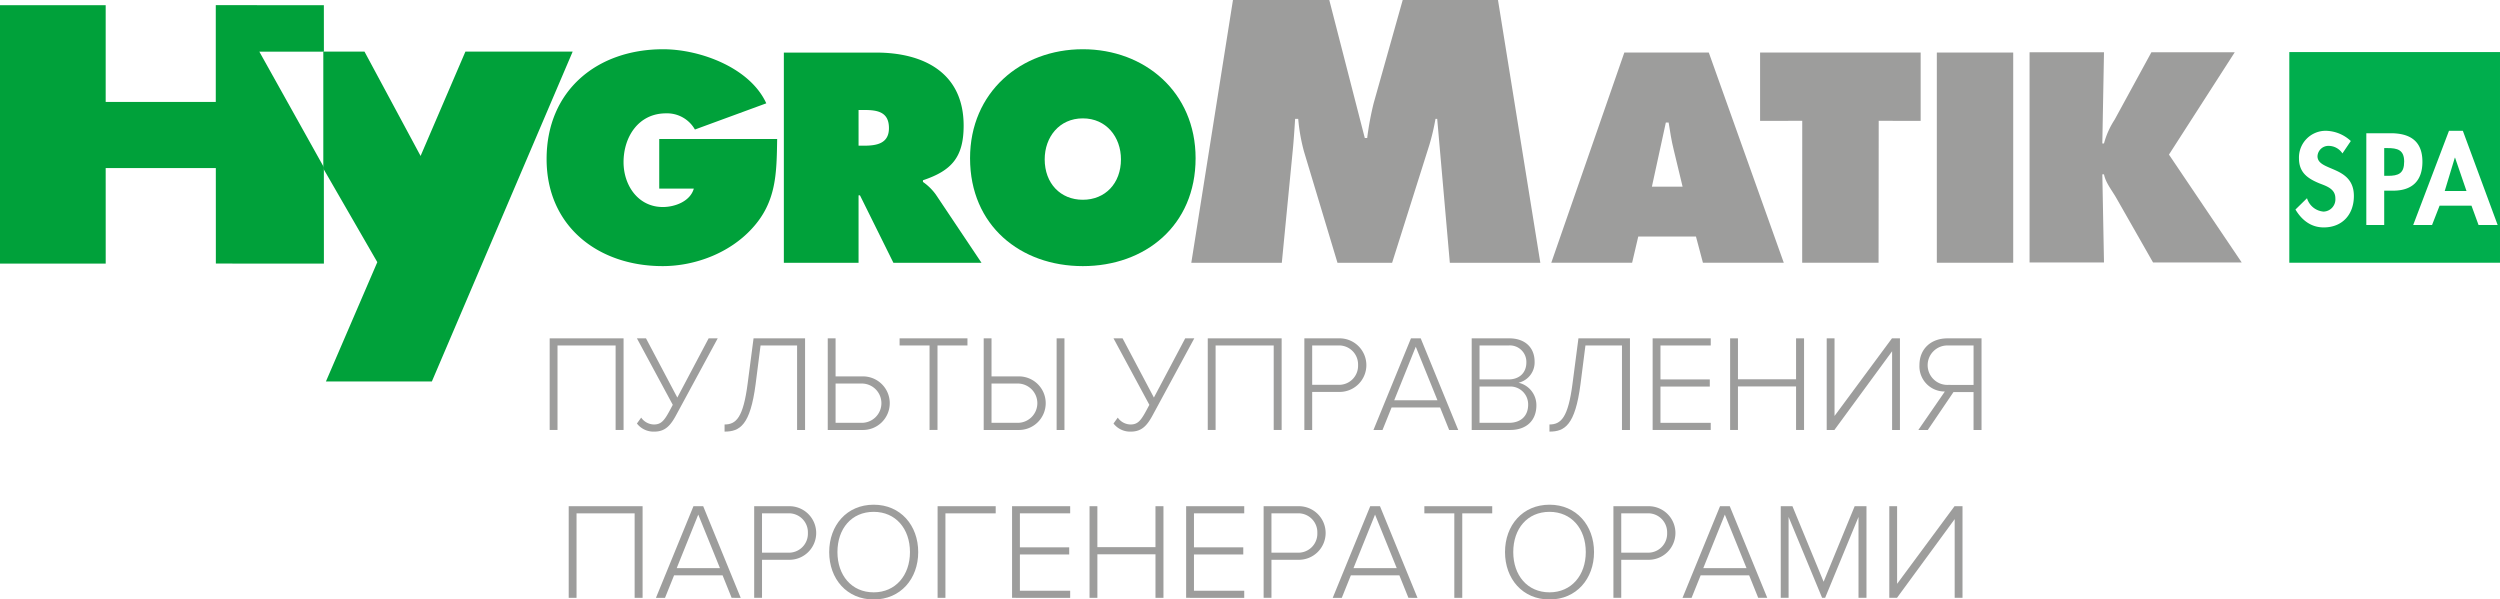
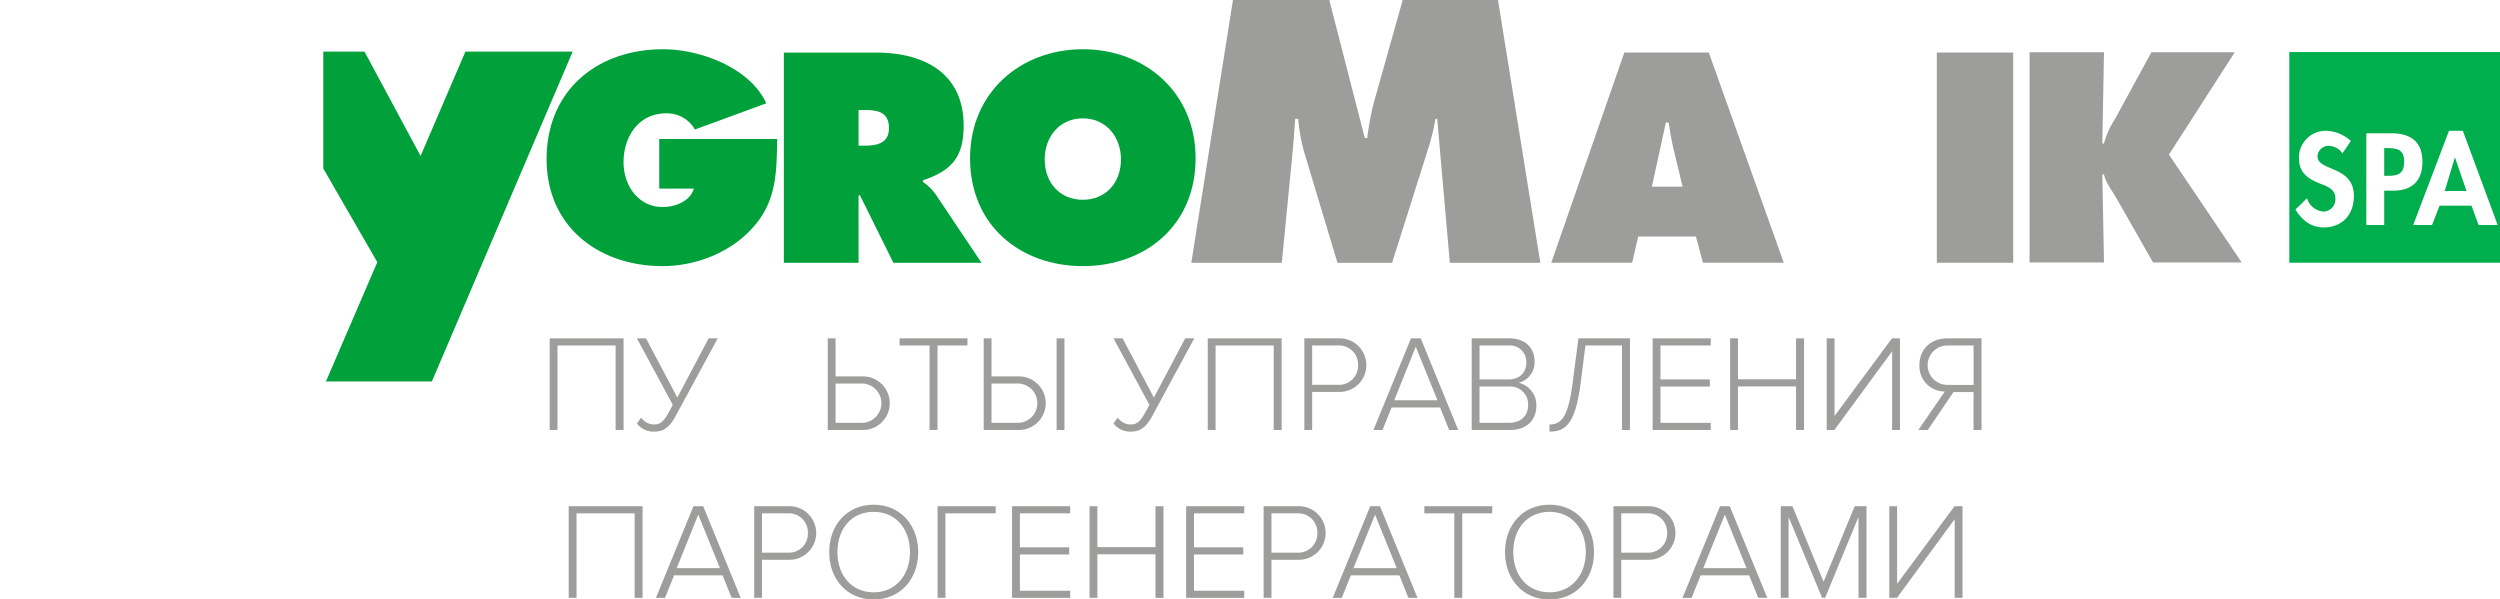
<svg xmlns="http://www.w3.org/2000/svg" id="Слой_1" data-name="Слой 1" viewBox="0 0 625.953 150.099">
  <defs>
    <style>
      .cls-1 {
        fill: #9d9d9c;
      }

      .cls-2 {
        fill: #00a13a;
      }

      .cls-3 {
        fill: #00ae4d;
      }
    </style>
  </defs>
  <title>logopage-upravlenie</title>
  <g>
    <g>
      <path class="cls-1" d="M508.165,13.09H526.8l-.419,22.825h.419a20.6,20.6,0,0,1,2.652-5.933l9.214-16.892h20.871L543.066,38.708,561.284,65.72h-22.2L530.013,49.8c-1.117-2.023-2.792-3.977-3.211-6.143h-.419L526.8,65.72H508.165Z" />
      <rect class="cls-1" x="484.945" y="13.157" width="19.126" height="52.629" />
-       <polygon class="cls-1" points="440.692 13.158 480.898 13.158 480.898 30.259 470.394 30.252 470.358 65.787 451.232 65.787 451.248 30.252 440.692 30.259 440.692 13.158" />
      <path class="cls-1" d="M408.652,65.788H388.411L406.7,13.157h21.15l18.775,52.631H426.383l-1.745-6.561H410.189Zm12.635-19.056-2.234-9.284c-.558-2.234-.909-4.537-1.258-6.771h-.7l-3.49,16.054Z" />
      <path class="cls-1" d="M308.711,0h24.115l8.892,34.556h.6a74.428,74.428,0,0,1,1.624-8.726L351.211,0h23.856l10.6,65.794H363.01l-3.164-36.039h-.426A56.2,56.2,0,0,1,357.88,36.3l-9.32,29.494H334.878L326.5,37.958a45.842,45.842,0,0,1-1.453-8.2h-.77c-.171,2.619-.342,5.324-.6,7.941l-2.736,28.1H298.279Z" />
      <path class="cls-2" d="M299.354,39.618c0,16.892-12.663,27.013-28.236,27.013S242.883,56.51,242.883,39.618c0-16.542,12.73-27.291,28.235-27.291s28.236,10.749,28.236,27.291m-37.783.279c0,6,3.926,10.121,9.547,10.121s9.547-4.118,9.547-10.121c0-5.583-3.656-10.26-9.547-10.26s-9.547,4.677-9.547,10.26" />
      <path class="cls-2" d="M196.261,13.165h23.1c11.866,0,21.918,5.026,21.918,18.288,0,7.957-3.071,11.308-10.191,13.68v.419a13.424,13.424,0,0,1,3.211,3.142L245.75,65.8H223.693L215.316,48.9h-.349V65.8H196.261Zm18.707,23.314h1.326c3.141,0,6.282-.49,6.282-4.4,0-4.048-2.862-4.537-6.143-4.537h-1.466Z" />
      <path class="cls-2" d="M194.586,34.8c-.14,8.587-.14,15.775-6.352,22.476-5.584,6.073-14.17,9.353-22.337,9.353-16.054,0-29.038-9.912-29.038-26.8,0-17.17,12.634-27.5,29.177-27.5,9.144,0,21.708,4.536,25.827,13.54L173.994,32.43a8.013,8.013,0,0,0-7.259-4.048c-6.841,0-10.61,5.863-10.61,12.214,0,5.794,3.63,11.238,9.842,11.238,3,0,6.841-1.4,7.748-4.606H165.06V34.8Z" />
-       <polygon class="cls-2" points="81.098 12.94 64.936 12.94 81.088 41.875 81.098 66.009 54.045 65.989 54.038 42.073 26.461 42.073 26.467 66.009 0 66.009 0 1.298 26.461 1.298 26.461 25.527 54.027 25.518 54.027 1.291 81.088 1.298 81.098 12.94" />
      <polygon class="cls-2" points="81.604 95.517 94.471 65.641 80.949 42.2 80.949 12.914 91.257 12.914 105.307 39.049 116.534 12.914 143.39 12.914 108.13 95.517 81.604 95.517" />
    </g>
    <path class="cls-1" d="M154.138,107.656V86.5H139.59v21.152h-1.961V84.716h18.5v22.94Z" />
    <path class="cls-1" d="M159.473,106.04l1.066-1.479a3.969,3.969,0,0,0,3.2,1.72c1.755,0,2.546-.894,3.921-3.439l.791-1.479-8.977-16.646h2.271l7.842,14.823,7.841-14.823H179.7l-10.318,19.054c-1.444,2.718-2.785,4.3-5.571,4.3A5.263,5.263,0,0,1,159.473,106.04Z" />
-     <path class="cls-1" d="M181.42,106.28c2.923,0,4.677-1.754,5.777-10.249l1.479-11.315h12.9v22.94h-2V86.5h-9.148l-1.238,9.7c-1.341,10.284-3.955,11.866-7.772,11.866Z" />
    <path class="cls-1" d="M209.214,84.716v9.527h6.638a6.71,6.71,0,1,1,0,13.413h-8.6V84.716Zm0,11.315v9.837h6.432a4.92,4.92,0,1,0,0-9.837Z" />
    <path class="cls-1" d="M232.742,107.656V86.5h-7.5V84.716h16.99V86.5h-7.5v21.152Z" />
    <path class="cls-1" d="M248.258,84.716v9.527H254.9a6.71,6.71,0,1,1,0,13.413h-8.6V84.716Zm0,11.315v9.837h6.432a4.92,4.92,0,1,0,0-9.837Zm16.3,11.625V84.716h1.961v22.94Z" />
    <path class="cls-1" d="M278.8,106.04l1.066-1.479a3.969,3.969,0,0,0,3.2,1.72c1.755,0,2.546-.894,3.921-3.439l.791-1.479L278.8,84.716h2.271l7.842,14.823,7.841-14.823h2.271L288.71,103.769c-1.444,2.718-2.785,4.3-5.571,4.3A5.263,5.263,0,0,1,278.8,106.04Z" />
    <path class="cls-1" d="M318.911,107.656V86.5H304.363v21.152H302.4V84.716h18.5v22.94Z" />
    <path class="cls-1" d="M326.585,107.656V84.716h8.6a6.71,6.71,0,1,1,0,13.413h-6.638v9.527Zm13.448-16.233a4.75,4.75,0,0,0-5.056-4.919h-6.432v9.837h6.432A4.749,4.749,0,0,0,340.033,91.423Z" />
    <path class="cls-1" d="M362.84,107.656l-2.271-5.641H348.429l-2.27,5.641h-2.271l9.39-22.94h2.442l9.389,22.94Zm-8.357-20.843-5.4,13.414h10.834Z" />
    <path class="cls-1" d="M368.484,107.656V84.716h9.424c3.853,0,6.328,2.235,6.328,5.847a5.219,5.219,0,0,1-4.023,5.263,5.756,5.756,0,0,1,4.471,5.641c0,3.817-2.477,6.19-6.569,6.19Zm13.688-16.887a4.128,4.128,0,0,0-4.5-4.266h-7.223V95h7.223C380.625,95,382.173,93.142,382.173,90.769Zm.447,10.559a4.461,4.461,0,0,0-4.815-4.54h-7.359v9.08H377.8C380.832,105.868,382.62,104.113,382.62,101.328Z" />
    <path class="cls-1" d="M387.955,106.28c2.923,0,4.677-1.754,5.777-10.249l1.479-11.315h12.9v22.94h-2V86.5h-9.148l-1.238,9.7c-1.341,10.284-3.955,11.866-7.772,11.866Z" />
    <path class="cls-1" d="M413.788,107.656V84.716h14.549V86.5H415.749V95H428.1v1.788H415.749v9.08h12.588v1.788Z" />
    <path class="cls-1" d="M449.7,107.656v-10.9H435.15v10.9H433.19V84.716h1.961V94.965H449.7V84.716h2v22.94Z" />
    <path class="cls-1" d="M457.372,107.656V84.716h1.961v19.433l14.376-19.433h2v22.94h-1.961V87.949L459.3,107.656Z" />
    <path class="cls-1" d="M480.317,107.656l6.638-9.63a6.3,6.3,0,0,1-6.362-6.6c0-4.2,3.026-6.707,6.981-6.707h8.564v22.94h-2V98.164h-5.021l-6.432,9.492Zm13.826-11.281V86.5h-6.4a4.938,4.938,0,1,0,0,9.871Z" />
    <g>
      <path class="cls-1" d="M158.9,149.686V128.534H144.355v21.152h-1.961v-22.94h18.5v22.94Z" />
      <path class="cls-1" d="M183.189,149.686l-2.271-5.641H168.777l-2.27,5.641h-2.271l9.39-22.94h2.442l9.389,22.94Zm-8.357-20.843-5.4,13.414h10.834Z" />
      <path class="cls-1" d="M188.833,149.686v-22.94h8.6a6.71,6.71,0,1,1,0,13.413h-6.638v9.527Zm13.448-16.233a4.75,4.75,0,0,0-5.056-4.919h-6.432v9.837h6.432A4.749,4.749,0,0,0,202.281,133.453Z" />
      <path class="cls-1" d="M207.616,138.233c0-6.706,4.4-11.865,11.144-11.865,6.706,0,11.143,5.159,11.143,11.865S225.466,150.1,218.76,150.1C212.019,150.1,207.616,144.94,207.616,138.233Zm20.223,0c0-5.847-3.576-10.077-9.079-10.077-5.572,0-9.08,4.23-9.08,10.077,0,5.778,3.508,10.077,9.08,10.077C224.263,148.31,227.839,144.011,227.839,138.233Z" />
      <path class="cls-1" d="M234.757,149.686v-22.94h14.549v1.788H236.718v21.152Z" />
      <path class="cls-1" d="M253.4,149.686v-22.94H267.95v1.788H255.362v8.5h12.347v1.789H255.362v9.08H267.95v1.788Z" />
      <path class="cls-1" d="M289.312,149.686v-10.9H274.764v10.9H272.8v-22.94h1.961v10.249h14.548V126.746h2v22.94Z" />
      <path class="cls-1" d="M296.985,149.686v-22.94h14.549v1.788H298.946v8.5h12.347v1.789H298.946v9.08h12.588v1.788Z" />
      <path class="cls-1" d="M316.387,149.686v-22.94h8.6a6.71,6.71,0,1,1,0,13.413h-6.638v9.527Zm13.448-16.233a4.75,4.75,0,0,0-5.056-4.919h-6.432v9.837h6.432A4.749,4.749,0,0,0,329.835,133.453Z" />
      <path class="cls-1" d="M352.642,149.686l-2.271-5.641H338.231l-2.27,5.641h-2.271l9.39-22.94h2.442l9.389,22.94Zm-8.357-20.843-5.4,13.414h10.834Z" />
      <path class="cls-1" d="M364.133,149.686V128.534h-7.5v-1.788h16.99v1.788h-7.5v21.152Z" />
      <path class="cls-1" d="M376.828,138.233c0-6.706,4.4-11.865,11.144-11.865,6.706,0,11.143,5.159,11.143,11.865S394.678,150.1,387.972,150.1C381.231,150.1,376.828,144.94,376.828,138.233Zm20.223,0c0-5.847-3.576-10.077-9.079-10.077-5.572,0-9.08,4.23-9.08,10.077,0,5.778,3.508,10.077,9.08,10.077C393.475,148.31,397.051,144.011,397.051,138.233Z" />
      <path class="cls-1" d="M403.969,149.686v-22.94h8.6a6.71,6.71,0,1,1,0,13.413H405.93v9.527Zm13.448-16.233a4.75,4.75,0,0,0-5.056-4.919H405.93v9.837h6.432A4.749,4.749,0,0,0,417.417,133.453Z" />
      <path class="cls-1" d="M440.224,149.686l-2.271-5.641H425.813l-2.27,5.641h-2.271l9.39-22.94H433.1l9.389,22.94Zm-8.357-20.843-5.4,13.414H437.3Z" />
      <path class="cls-1" d="M465.335,149.686V129.428l-8.357,20.258h-.757l-8.392-20.258v20.258h-1.961v-22.94h2.924l7.807,18.916,7.773-18.916h2.958v22.94Z" />
      <path class="cls-1" d="M473.044,149.686v-22.94H475v19.433l14.376-19.433h2v22.94h-1.961V129.979L474.97,149.686Z" />
    </g>
    <g>
      <path class="cls-3" d="M597.754,37.077h-.793v6.948h.914c2.651,0,4.083-.579,4.083-3.566C601.958,37.5,600.252,37.077,597.754,37.077Z" />
      <polygon class="cls-3" points="614.64 39.483 612.113 47.831 617.566 47.831 614.702 39.483 614.64 39.483" />
      <path class="cls-3" d="M573.2,13.03V65.78h52.752V13.03Zm8.606,43.911c-3.168,0-5.484-1.825-7.068-4.478l2.894-2.835a4.72,4.72,0,0,0,4.144,3.354,3.07,3.07,0,0,0,2.956-3.323c0-2.376-2.193-3.048-3.992-3.746-2.957-1.22-5.12-2.712-5.12-6.279a6.689,6.689,0,0,1,6.705-6.886,9.425,9.425,0,0,1,6.275,2.559l-2.1,3.107a4.136,4.136,0,0,0-3.443-1.889,2.736,2.736,0,0,0-2.8,2.591c0,3.871,9.111,2.255,9.111,9.963C589.364,53.683,586.5,56.941,581.807,56.941Zm15.154-9.2v8.593h-4.479V33.359h6.095c4.814,0,7.952,1.919,7.952,7.129,0,4.875-2.65,7.252-7.344,7.252Zm23.621,8.593-1.768-4.844h-7.981l-1.891,4.844H604.22l8.958-23.583h3.474l8.714,23.583Z" />
    </g>
  </g>
</svg>